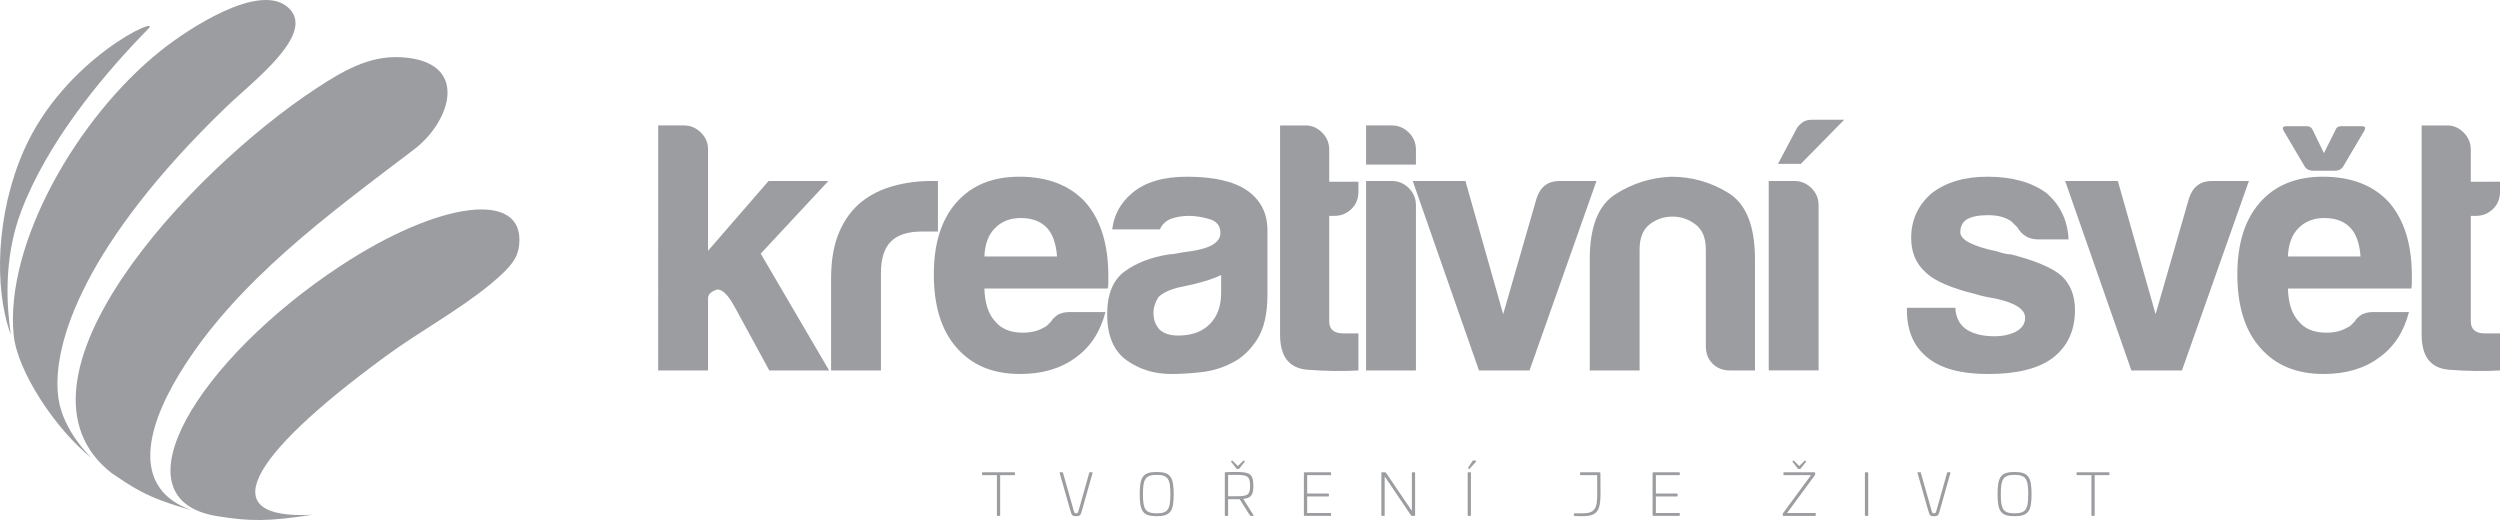
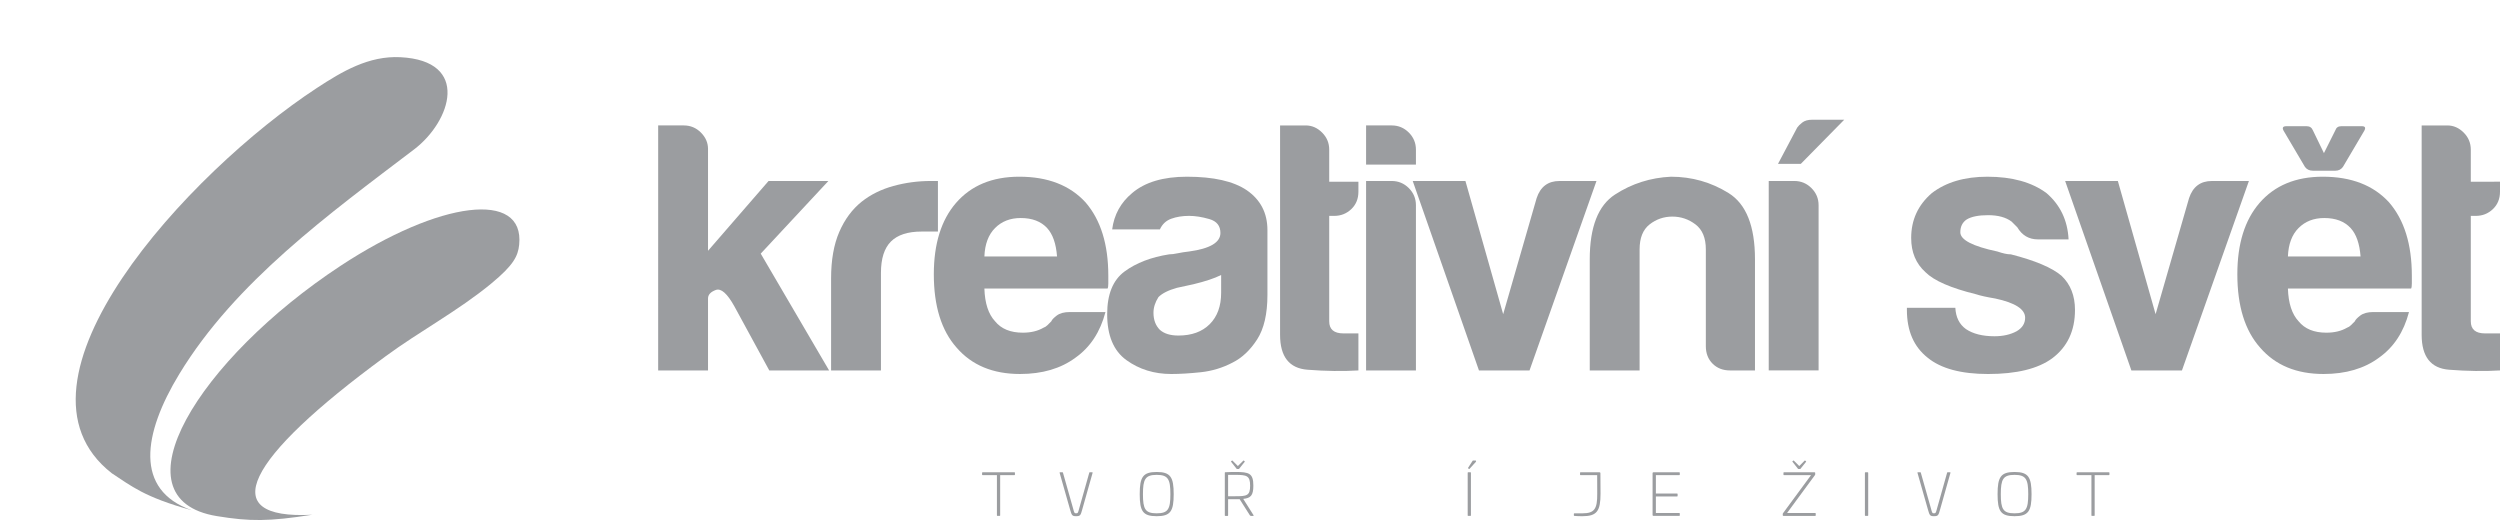
<svg xmlns="http://www.w3.org/2000/svg" version="1.1" id="Layer_1" x="0px" y="0px" width="500px" height="104.005px" viewBox="0 0 500 104.005" enable-background="new 0 0 500 104.005" xml:space="preserve">
  <g>
-     <path fill="#9B9DA0" d="M45.12,21.514C17.277,48.4,10.184,68.661,11.672,79.582c0.914,6.714,6.714,12.087,6.714,12.087   C11.2,85.977,3.439,74.275,2.73,66.967c-1.759-18.16,12.676-43.493,29.493-56.888c5.01-3.99,19.849-14.046,25.6-8.395   C63.122,6.891,50.592,16.229,45.12,21.514" />
    <path fill="#9B9DA0" d="M43.376,103.223c-21.019-3.436-3.565-31.434,24.729-50.052c19.818-13.041,36.86-15.215,35.729-4.214   c-0.234,2.285-1.161,4.096-5.525,7.703c-6.696,5.533-14.36,9.564-21.307,14.687c-27.896,20.446-34.18,32.63-14.542,31.602   C53.723,104.313,49.996,104.305,43.376,103.223" />
    <path fill="#9B9DA0" d="M35.865,74.796c-7.292,11.999-9.009,23.188,2.459,27.244c-9.49-2.604-12.14-4.896-15.966-7.389   C-1.035,76.386,37.727,34.386,63.356,17.609c5.099-3.338,10.402-6.484,16.703-6.17C94.155,12.14,90.211,24.26,82.84,29.865   C65.947,42.711,47.091,56.325,35.865,74.796" />
-     <path fill="#9B9DA0" d="M29.69,5.727c-0.535,0.547-1.107,1.132-1.68,1.734C19.977,15.892,9.5,28.492,4.277,42.133   c-3.771,9.848-2.837,19.778-2.119,24.794c-3.414-9.258-2.938-24.19,2.583-36.777C12.895,11.558,32.506,2.852,29.69,5.727" />
    <path fill="#9B9DA0" d="M202.871,94.455c0.072,0,0.117,0.035,0.117,0.105v0.364c0,0.071-0.045,0.105-0.117,0.105h-2.838v8.044   c0,0.07-0.035,0.106-0.106,0.106h-0.436c-0.072,0-0.107-0.036-0.107-0.106V95.03h-2.849c-0.071,0-0.118-0.034-0.118-0.105v-0.364   c0-0.07,0.047-0.105,0.118-0.105H202.871z" />
    <path fill="#9B9DA0" d="M212.493,94.455c0.07,0,0.083,0.021,0.105,0.105l2.037,7.184c0.213,0.824,0.26,0.919,0.578,0.919   c0.354,0,0.4-0.095,0.612-0.919l2.025-7.184c0.012-0.084,0.035-0.105,0.107-0.105h0.471c0.082,0,0.118,0.021,0.093,0.117   l-2.072,7.326c-0.318,1.163-0.389,1.341-1.237,1.341c-0.789,0-0.872-0.178-1.201-1.341l-2.084-7.326   c-0.024-0.096,0-0.117,0.083-0.117H212.493z" />
    <path fill="#9B9DA0" d="M234.738,98.836c0,3.413-0.635,4.403-3.402,4.403c-2.768,0-3.392-0.99-3.392-4.403   c0-3.417,0.624-4.44,3.392-4.44C234.103,94.396,234.738,95.419,234.738,98.836 M228.591,98.836c0,2.979,0.448,3.827,2.744,3.827   s2.743-0.849,2.743-3.827c0-2.98-0.447-3.863-2.743-3.863S228.591,95.855,228.591,98.836" />
    <path fill="#9B9DA0" d="M250.671,97.127c0,1.956-0.518,2.496-2.024,2.65l2.06,3.263c0.047,0.07,0.024,0.141-0.082,0.141h-0.4   c-0.152,0-0.201-0.047-0.271-0.152l-2.025-3.191h-2.308v3.237c0,0.082-0.035,0.106-0.118,0.106h-0.423   c-0.083,0-0.118-0.024-0.118-0.106v-8.525c0-0.083,0.035-0.106,0.118-0.106c0.67-0.036,1.542-0.048,2.024-0.048   C249.801,94.395,250.671,94.644,250.671,97.127 M245.62,94.973v4.274h1.448c2.284,0,2.956-0.095,2.956-2.106   c0-2.003-0.671-2.168-2.956-2.168H245.62z M248.917,92.241c0.035,0.022,0.047,0.07,0.024,0.118l-1.108,1.39   c-0.023,0.034-0.047,0.058-0.118,0.058h-0.282c-0.071,0-0.095-0.023-0.118-0.058l-1.095-1.39c-0.035-0.048-0.024-0.096,0.024-0.118   l0.141-0.118c0.047-0.036,0.071-0.036,0.118,0.012l1.071,1.071l1.084-1.071c0.035-0.048,0.07-0.048,0.117-0.012L248.917,92.241z" />
-     <path fill="#9B9DA0" d="M266.11,94.455c0.071,0,0.106,0.035,0.106,0.105v0.364c0,0.071-0.035,0.105-0.106,0.105h-4.675v3.676h4.239   c0.071,0,0.105,0.046,0.105,0.117v0.364c0,0.072-0.035,0.106-0.105,0.106h-4.239v3.311h4.675c0.071,0,0.106,0.034,0.106,0.106   v0.363c0,0.07-0.035,0.106-0.106,0.106h-5.157c-0.119,0-0.178-0.059-0.178-0.166v-8.384c0-0.118,0.059-0.176,0.178-0.176H266.11z" />
-     <path fill="#9B9DA0" d="M282.915,94.455c0.071,0,0.106,0.035,0.106,0.105v8.514c0,0.07-0.036,0.106-0.106,0.106h-0.46   c-0.082,0-0.165,0-0.271-0.141l-5.251-7.761v7.795c0,0.07-0.046,0.106-0.118,0.106h-0.424c-0.07,0-0.117-0.036-0.117-0.106v-8.514   c0-0.07,0.047-0.105,0.117-0.105h0.496c0.188,0,0.259,0.011,0.387,0.199l5.1,7.525v-7.619c0-0.07,0.035-0.105,0.106-0.105H282.915z   " />
    <path fill="#9B9DA0" d="M294.079,94.455c0.071,0,0.107,0.035,0.107,0.105v8.514c0,0.07-0.036,0.106-0.107,0.106h-0.437   c-0.07,0-0.105-0.036-0.105-0.106v-8.514c0-0.07,0.035-0.105,0.105-0.105H294.079z M295.127,92.101   c0.049,0,0.083,0.034,0.083,0.092v0.082c0,0.036-0.012,0.071-0.048,0.107l-1.26,1.39c-0.035,0.046-0.07,0.046-0.118,0.011   l-0.142-0.105c-0.035-0.036-0.046-0.069-0.023-0.118l0.907-1.4c0.024-0.035,0.047-0.058,0.096-0.058H295.127z" />
    <path fill="#9B9DA0" d="M319.905,94.455c0.119,0,0.177,0.058,0.177,0.176l0.024,4.099c0,3.473-0.721,4.51-3.593,4.51   c-0.661,0-1.071-0.011-1.637-0.059c-0.06,0-0.105-0.048-0.105-0.106v-0.307c0-0.07,0.046-0.104,0.117-0.104h1.625   c2.402,0,2.956-0.907,2.932-3.934l-0.012-3.699h-3.321c-0.07,0-0.105-0.034-0.105-0.105v-0.364c0-0.07,0.035-0.105,0.105-0.105   H319.905z" />
    <path fill="#9B9DA0" d="M335.851,94.455c0.07,0,0.106,0.035,0.106,0.105v0.364c0,0.071-0.036,0.105-0.106,0.105h-4.675v3.676h4.238   c0.07,0,0.107,0.046,0.107,0.117v0.364c0,0.072-0.037,0.106-0.107,0.106h-4.238v3.311h4.675c0.07,0,0.106,0.034,0.106,0.106v0.363   c0,0.07-0.036,0.106-0.106,0.106h-5.158c-0.118,0-0.177-0.059-0.177-0.166v-8.384c0-0.118,0.059-0.176,0.177-0.176H335.851z" />
    <path fill="#9B9DA0" d="M362.901,94.455c0.106,0,0.14,0.058,0.14,0.141v0.259c0,0.084-0.011,0.118-0.068,0.188l-5.56,7.561h5.617   c0.07,0,0.118,0.035,0.118,0.107v0.363c0,0.07-0.048,0.106-0.118,0.106h-6.336c-0.106,0-0.142-0.06-0.142-0.141v-0.236   c0-0.083,0.014-0.118,0.071-0.188l5.582-7.586h-5.394c-0.082,0-0.118-0.033-0.118-0.104v-0.364c0-0.071,0.036-0.106,0.106-0.106   H362.901z M361.193,92.241c0.035,0.022,0.047,0.07,0.022,0.118l-1.107,1.39c-0.022,0.034-0.045,0.058-0.115,0.058h-0.284   c-0.07,0-0.094-0.023-0.117-0.058l-1.096-1.39c-0.036-0.048-0.023-0.096,0.013-0.118l0.151-0.118   c0.036-0.036,0.072-0.036,0.119,0.012l1.071,1.071l1.071-1.071c0.048-0.048,0.083-0.048,0.117-0.012L361.193,92.241z" />
    <path fill="#9B9DA0" d="M373.522,94.455c0.07,0,0.118,0.035,0.118,0.105v8.514c0,0.07-0.048,0.106-0.118,0.106H373.1   c-0.071,0-0.118-0.036-0.118-0.106v-8.514c0-0.07,0.047-0.105,0.118-0.105H373.522z" />
    <path fill="#9B9DA0" d="M384.063,94.455c0.071,0,0.083,0.021,0.105,0.105l2.038,7.184c0.211,0.824,0.26,0.919,0.576,0.919   c0.354,0,0.4-0.095,0.612-0.919l2.025-7.184c0.013-0.084,0.035-0.105,0.108-0.105h0.47c0.082,0,0.118,0.021,0.094,0.117   l-2.072,7.326c-0.319,1.163-0.39,1.341-1.237,1.341c-0.788,0-0.87-0.178-1.199-1.341l-2.086-7.326   c-0.024-0.096,0-0.117,0.083-0.117H384.063z" />
    <path fill="#9B9DA0" d="M406.31,98.836c0,3.413-0.638,4.403-3.405,4.403c-2.766,0-3.391-0.99-3.391-4.403   c0-3.417,0.625-4.44,3.391-4.44C405.672,94.396,406.31,95.419,406.31,98.836 M400.162,98.836c0,2.979,0.447,3.827,2.742,3.827   c2.297,0,2.744-0.849,2.744-3.827c0-2.98-0.447-3.863-2.744-3.863C400.609,94.973,400.162,95.855,400.162,98.836" />
    <path fill="#9B9DA0" d="M421.77,94.455c0.07,0,0.118,0.035,0.118,0.105v0.364c0,0.071-0.048,0.105-0.118,0.105h-2.838v8.044   c0,0.07-0.036,0.106-0.106,0.106h-0.435c-0.071,0-0.105-0.036-0.105-0.106V95.03h-2.852c-0.07,0-0.117-0.034-0.117-0.105v-0.364   c0-0.07,0.047-0.105,0.117-0.105H421.77z" />
    <path fill="#9B9DA0" d="M141.605,36.197v13.959l12.108-13.959h11.965l-13.532,14.53l13.675,23.36h-11.965l-6.981-12.82   c-1.424-2.563-2.659-3.654-3.703-3.276c-1.046,0.381-1.567,0.951-1.567,1.71v5.27v9.116h-9.971V25.086h5.128   c1.328,0,2.469,0.476,3.418,1.425c0.948,0.951,1.425,2.043,1.425,3.277V36.197z" />
    <path fill="#9B9DA0" d="M166.218,74.088V55.712c0-3.703,0.545-6.813,1.638-9.329c1.091-2.516,2.586-4.534,4.488-6.054   c1.803-1.425,3.917-2.469,6.338-3.134c2.422-0.665,4.914-0.998,7.478-0.998h0.712h0.713v10.114h-3.277   c-2.755,0-4.796,0.666-6.125,1.994c-1.331,1.331-1.994,3.419-1.994,6.268v19.515H166.218z" />
    <path fill="#9B9DA0" d="M213.973,62.408h7.122c-1.045,3.988-3.04,7.029-5.983,9.115c-2.944,2.187-6.647,3.276-11.11,3.276   c-5.413,0-9.64-1.755-12.678-5.27c-3.04-3.419-4.559-8.31-4.559-14.673c0-6.076,1.472-10.825,4.416-14.244   c3.038-3.513,7.265-5.271,12.678-5.271c5.699,0,10.114,1.709,13.247,5.128c3.04,3.514,4.558,8.404,4.558,14.672v0.996v0.571   c0,0.476-0.049,0.809-0.143,0.997h-24.642c0.093,2.945,0.805,5.128,2.137,6.553c1.232,1.52,3.085,2.279,5.555,2.279   c1.614,0,2.992-0.332,4.131-0.997c0.285-0.094,0.545-0.261,0.785-0.499c0.236-0.236,0.498-0.498,0.782-0.783   c0.094-0.285,0.45-0.663,1.07-1.14C211.954,62.646,212.833,62.408,213.973,62.408 M196.879,51.297h14.529   c-0.192-2.564-0.855-4.463-1.994-5.697c-1.235-1.33-2.992-1.995-5.271-1.995c-2.09,0-3.799,0.665-5.127,1.995   C197.684,46.93,196.972,48.829,196.879,51.297" />
    <path fill="#9B9DA0" d="M246.506,72.521c-1.994,1.046-4.108,1.684-6.339,1.924c-2.232,0.234-4.202,0.355-5.912,0.355   c-3.418,0-6.41-0.927-8.974-2.778c-2.564-1.852-3.846-4.913-3.846-9.188c0-3.989,1.162-6.837,3.491-8.548   c2.325-1.708,5.292-2.847,8.902-3.418c0.474,0,1.044-0.071,1.71-0.214c0.663-0.142,1.424-0.26,2.279-0.356   c4.178-0.569,6.268-1.803,6.268-3.703c0-1.424-0.737-2.351-2.208-2.778c-1.474-0.428-2.827-0.642-4.06-0.642   c-1.332,0-2.519,0.192-3.562,0.57c-1.046,0.38-1.805,1.093-2.279,2.138h-9.543c0.378-2.943,1.71-5.364,3.989-7.265   c2.563-2.184,6.218-3.276,10.967-3.276c5.317,0,9.307,0.903,11.967,2.706c2.752,1.901,4.13,4.558,4.13,7.977v12.963   c0,3.799-0.689,6.767-2.065,8.903C250.042,70.029,248.405,71.574,246.506,72.521 M244.228,55c-1.332,0.666-3.183,1.281-5.556,1.852   l-3.277,0.711c-1.708,0.476-2.944,1.094-3.703,1.853c-0.666,1.046-0.997,2.088-0.997,3.134c0,1.423,0.427,2.563,1.282,3.419   c0.855,0.76,2.088,1.14,3.705,1.14c2.657,0,4.747-0.759,6.268-2.28c1.518-1.519,2.279-3.607,2.279-6.268V55z" />
    <path fill="#9B9DA0" d="M271.684,74.088c-3.134,0.19-6.53,0.142-10.185-0.142c-3.657-0.285-5.484-2.611-5.484-6.98v-41.88h5.127   c1.233,0,2.327,0.477,3.276,1.425c0.95,0.95,1.425,2.09,1.425,3.419v6.41h5.84v1.994c0,1.425-0.477,2.588-1.423,3.49   c-0.951,0.903-2.091,1.353-3.42,1.353h-0.997V64.26c0,1.615,0.948,2.421,2.849,2.421h2.991V74.088z" />
    <path fill="#9B9DA0" d="M273.218,25.086h5.128c1.329,0,2.468,0.476,3.418,1.425c0.947,0.951,1.423,2.09,1.423,3.419v2.99h-9.97   V25.086z M273.218,36.197h5.128c1.329,0,2.468,0.477,3.418,1.424c0.947,0.95,1.423,2.09,1.423,3.419v33.047h-9.97V36.197z" />
    <path fill="#9B9DA0" d="M305.904,74.088h-10.112l-13.247-37.891h10.54l7.55,26.638l6.695-23.219   c0.759-2.279,2.278-3.418,4.558-3.418h7.407L305.904,74.088z" />
    <path fill="#9B9DA0" d="M350.997,74.088h-4.986c-1.425,0-2.588-0.45-3.49-1.354c-0.903-0.901-1.354-2.064-1.354-3.488V49.872   c0-2.28-0.688-3.939-2.065-4.986c-1.376-1.043-2.919-1.567-4.629-1.567c-1.709,0-3.229,0.524-4.56,1.567   c-1.33,1.046-1.993,2.706-1.993,4.986v24.216h-9.971V51.867c0-6.457,1.685-10.777,5.058-12.963   c3.368-2.184,7.098-3.37,11.182-3.561c4.177,0,8.023,1.093,11.537,3.276c3.513,2.186,5.271,6.601,5.271,13.248V74.088z" />
    <path fill="#9B9DA0" d="M353.746,36.197h5.128c1.329,0,2.469,0.477,3.419,1.424c0.947,0.952,1.425,2.091,1.425,3.419v33.046h-9.972   V36.197z M368.846,23.946l-8.689,8.832h-4.559l3.846-7.265c0.189-0.284,0.521-0.615,0.997-0.997c0.475-0.378,1.141-0.57,1.995-0.57   H368.846z" />
    <path fill="#9B9DA0" d="M381.381,61.554h9.687c0.094,1.899,0.806,3.325,2.137,4.272c1.424,0.951,3.322,1.425,5.698,1.425   c1.71,0,3.181-0.332,4.415-0.997c1.14-0.664,1.71-1.566,1.71-2.706c0-1.711-1.993-2.992-5.982-3.847   c-1.71-0.284-2.991-0.569-3.847-0.854c-5.034-1.233-8.404-2.708-10.113-4.416c-1.901-1.71-2.849-3.99-2.849-6.838   c0-3.608,1.374-6.6,4.131-8.974c2.849-2.184,6.553-3.276,11.112-3.276c4.936,0,8.876,1.092,11.821,3.276   c2.754,2.374,4.225,5.462,4.416,9.259h-6.126c-1.806,0-3.182-0.807-4.131-2.422c-0.38-0.378-0.76-0.759-1.14-1.139   c-1.139-0.855-2.705-1.283-4.699-1.283c-1.902,0-3.326,0.284-4.274,0.854c-0.854,0.57-1.282,1.426-1.282,2.565   c0,1.52,2.47,2.802,7.407,3.846c0.57,0.192,1.067,0.334,1.496,0.428c0.427,0.096,0.829,0.142,1.211,0.142   c4.843,1.236,8.213,2.66,10.113,4.273c1.803,1.71,2.707,3.989,2.707,6.837c0,4.181-1.521,7.408-4.559,9.687   c-2.85,2.09-7.123,3.135-12.819,3.135c-5.413,0-9.451-1.091-12.108-3.276c-2.756-2.185-4.132-5.364-4.132-9.545V61.554z" />
    <path fill="#9B9DA0" d="M436.39,74.088h-10.113l-13.247-37.891h10.54l7.55,26.638l6.695-23.219   c0.759-2.279,2.278-3.418,4.558-3.418h7.407L436.39,74.088z" />
    <path fill="#9B9DA0" d="M474.677,62.408h7.121c-1.045,3.988-3.038,7.029-5.981,9.115c-2.945,2.187-6.648,3.276-11.111,3.276   c-5.413,0-9.641-1.755-12.678-5.27c-3.04-3.419-4.559-8.31-4.559-14.673c0-6.076,1.472-10.825,4.417-14.244   c3.037-3.513,7.264-5.271,12.676-5.271c5.7,0,10.115,1.709,13.248,5.128c3.039,3.514,4.559,8.404,4.559,14.672v0.996v0.571   c0,0.476-0.048,0.809-0.143,0.997h-24.643c0.094,2.945,0.806,5.128,2.136,6.553c1.233,1.52,3.085,2.279,5.556,2.279   c1.614,0,2.993-0.332,4.132-0.997c0.284-0.094,0.545-0.261,0.782-0.499l0.784-0.783c0.094-0.285,0.45-0.663,1.068-1.14   C472.657,62.646,473.536,62.408,474.677,62.408 M457.583,51.297h14.529c-0.192-2.564-0.854-4.463-1.994-5.697   c-1.236-1.33-2.99-1.995-5.271-1.995c-2.09,0-3.799,0.665-5.129,1.995C458.389,46.93,457.677,48.829,457.583,51.297" />
    <path fill="#9B9DA0" d="M500,74.088c-3.134,0.19-6.53,0.142-10.185-0.142c-3.657-0.285-5.484-2.611-5.484-6.98v-41.88h5.128   c1.233,0,2.326,0.477,3.276,1.425c0.95,0.95,1.425,2.09,1.425,3.419v6.41H500v1.994c0,1.425-0.477,2.588-1.423,3.49   c-0.951,0.903-2.091,1.353-3.42,1.353h-0.997V64.26c0,1.615,0.948,2.421,2.849,2.421H500V74.088z" />
    <path fill="#9B9DA0" d="M462.579,34.143c-0.688,0-1.219-0.251-1.587-0.759l-4.277-7.246c-0.322-0.597-0.137-0.896,0.552-0.896   h4.072c0.597,0,1.01,0.275,1.24,0.828l2.208,4.554l2.277-4.554c0.185-0.552,0.575-0.828,1.174-0.828h4.142   c0.643,0,0.803,0.299,0.483,0.896l-4.278,7.246c-0.37,0.507-0.876,0.759-1.521,0.759H462.579z" />
  </g>
</svg>